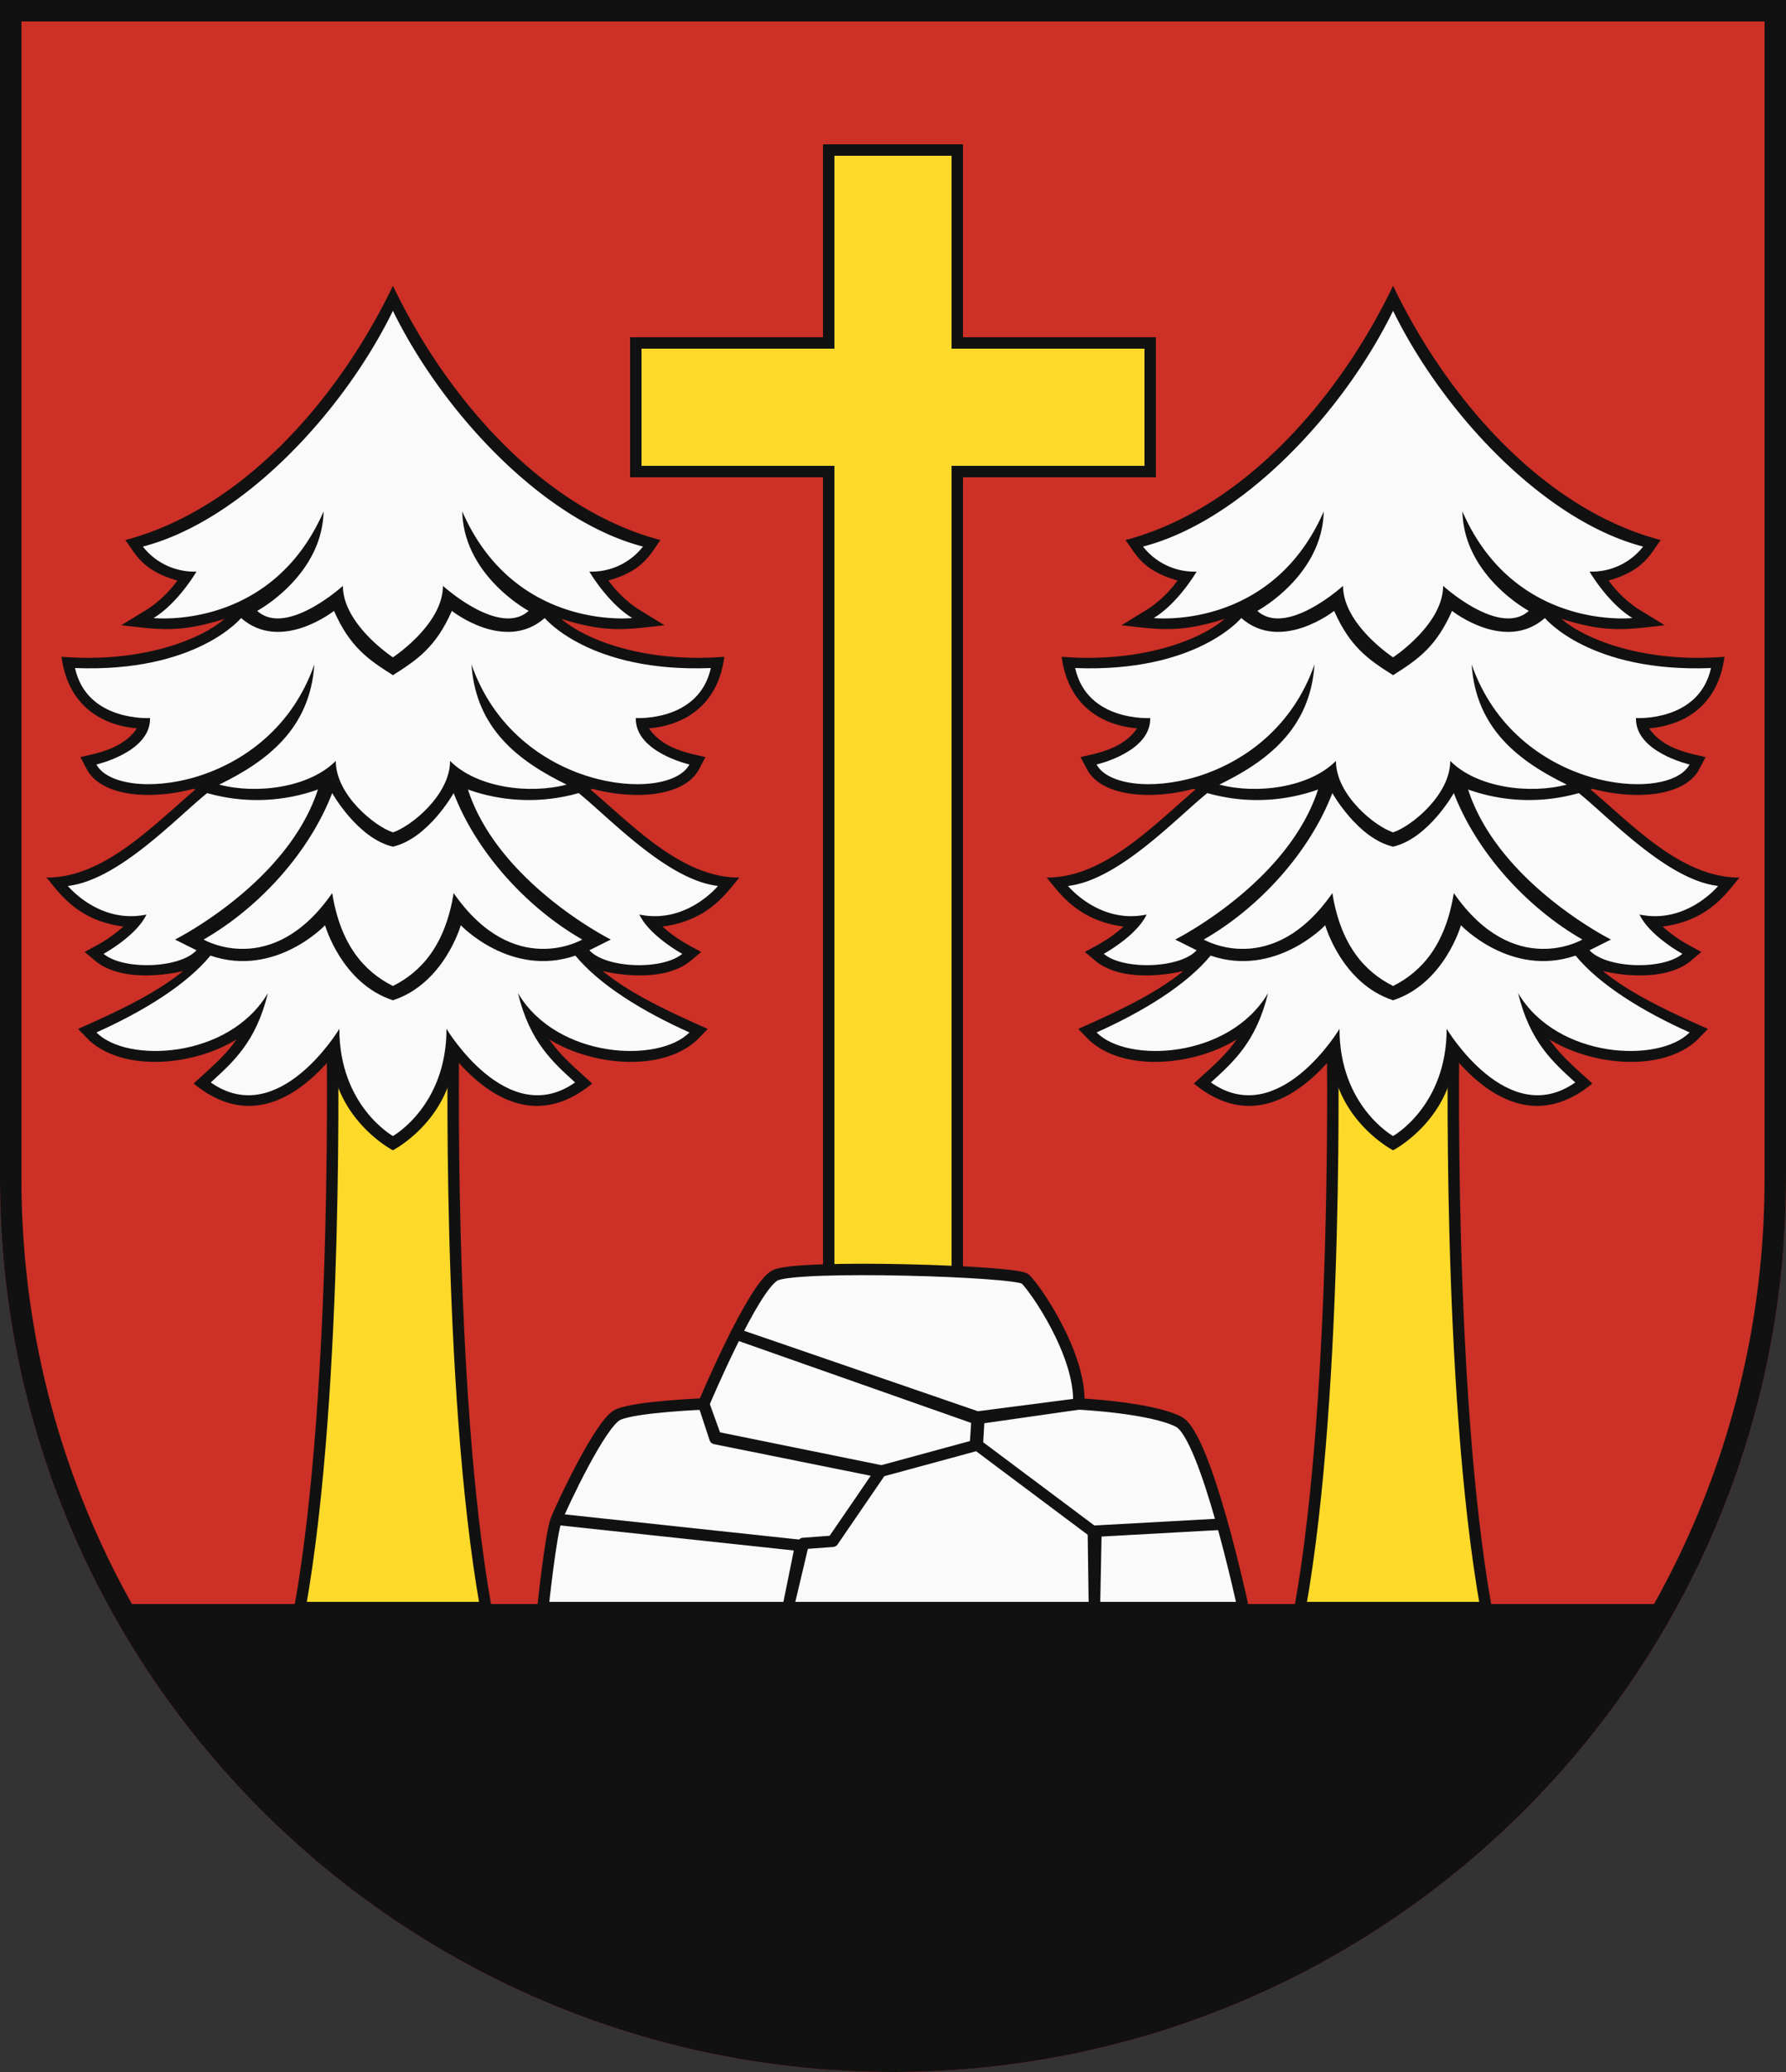
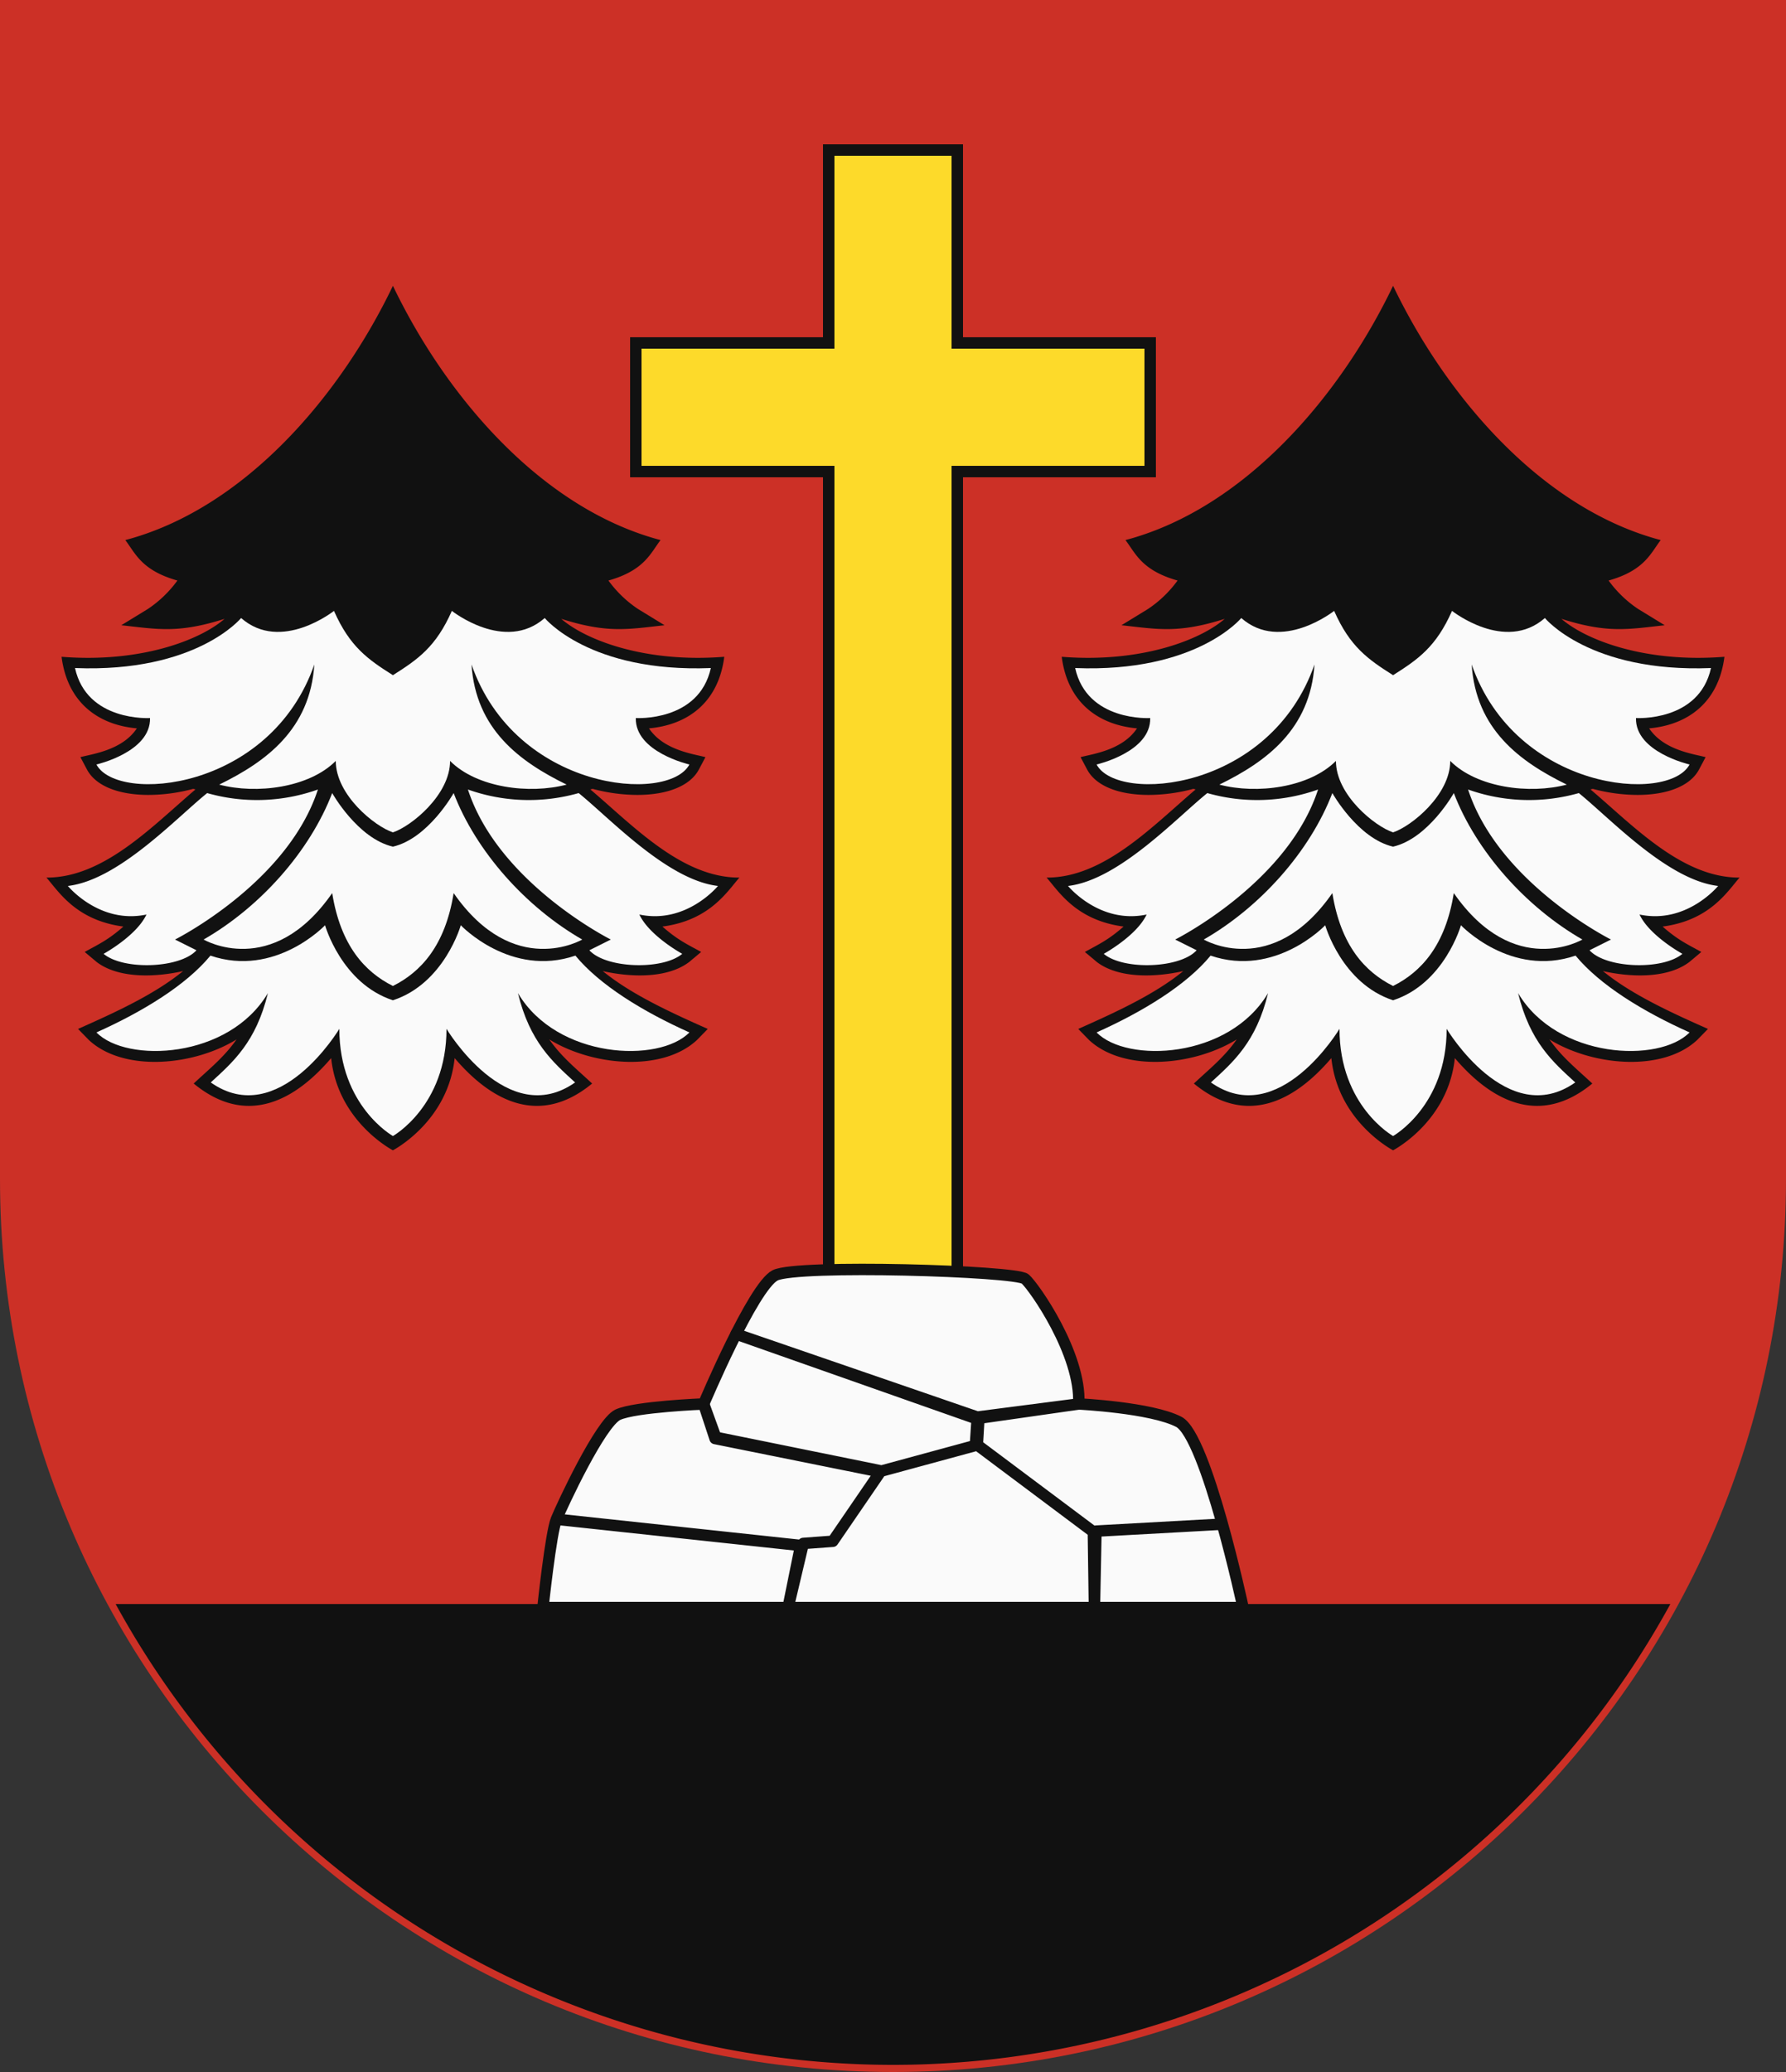
<svg xmlns="http://www.w3.org/2000/svg" xmlns:xlink="http://www.w3.org/1999/xlink" width="500" height="580" viewBox="0 0 500 580">
  <rect x="0" y="0" width="500" height="580" fill="#333333" stroke="none" />
  <title>Coat of Arms of Krivá</title>
  <path id="field" d="M500,330V0H0V330C0,468.071,111.929,580,250,580S500,468.071,500,330Z" fill="#cc3026" />
  <g id="coa" fill="#111" stroke="#111" stroke-width="3.2">
    <path d="M32.373,449a248.072,248.072,0,0,0,435.254,0Z" stroke="none" />
    <g id="tree">
-       <path d="M136,450c-11-61.87-9-162-9-162H93s2,100.13-9,162Z" fill="#fdda2a" />
      <path d="M207,245.655c-16.083.073-29.748-14.51-41.725-24.671l.636-.168a48.793,48.793,0,0,0,12.5,1.7c8.556,0,14.839-2.591,17.24-7.108l1.84-3.461c-3.08-.861-11.689-1.866-15.8-8.064,10.908-.972,19.443-7.291,21.074-20.035-21.914,1.758-38.681-4.579-45.634-10.62,12.854,4.073,18.431,2.964,28.91,1.789l-7.474-4.576a32.578,32.578,0,0,1-8.23-7.936c10.144-2.867,11.789-7.709,14.591-11.324C151.5,142.348,124.733,110.787,110,80c-14.733,30.787-41.5,62.348-74.927,71.181,2.8,3.615,4.447,8.457,14.591,11.324a32.578,32.578,0,0,1-8.23,7.936l-7.474,4.576c10.479,1.175,16.056,2.284,28.91-1.789-6.953,6.041-23.72,12.378-45.634,10.62,1.631,12.744,10.166,19.063,21.074,20.035-4.11,6.2-12.719,7.2-15.8,8.064l1.84,3.461c2.4,4.517,8.684,7.108,17.24,7.108a48.793,48.793,0,0,0,12.5-1.7l.636.168C42.748,231.145,29.083,245.728,13,245.655c3.4,3.876,8.285,11.97,21.545,13.709-4.25,3.753-6.926,4.946-10.84,7.108l3.366,2.826c6.441,4.874,17.135,4.132,24.178,2.531-8.052,6.6-19.359,11.732-29.4,16.192l3,3.075c9.626,9.007,29.131,7.385,41.367-.134-3.445,4.957-7.793,8.4-11.992,12.345,14.8,12.179,28.32,4.808,38.486-7.117,1.851,17.549,16.7,25.481,17.286,25.81.589-.329,15.435-8.261,17.286-25.81,10.166,11.925,23.686,19.3,38.486,7.117-4.2-3.942-8.547-7.388-11.992-12.345,12.236,7.519,31.741,9.141,41.367.134l3-3.075c-10.038-4.46-21.345-9.6-29.4-16.192,7.043,1.6,17.737,2.343,24.178-2.531l3.366-2.826c-3.914-2.162-6.59-3.355-10.84-7.108C198.715,257.625,203.6,249.531,207,245.655Z" stroke="none" />
      <g fill="#fafafa" stroke="none">
        <path d="M41,256c-2.792,5.974-12,11-12,11,5.531,4.643,21.413,4.087,26-1l-6-3s31.478-15.783,40-42a50.81,50.81,0,0,1-31,1c-8.752,7.057-24.821,24.347-39,26C19,248,27.826,258.783,41,256Z" />
        <path d="M42,201c.25,9.522-15,13-15,13,5.848,11,48.656,7.416,61-28-1.19,18.145-13.464,27.2-26.63,33.63C71.835,222.385,86.547,220.5,94,213c0,9.549,10.94,18.34,16,20,5.06-1.66,16-10.451,16-20,7.453,7.5,22.165,9.385,32.63,6.63C145.464,213.2,133.19,204.145,132,186c12.344,35.416,55.152,39,61,28,0,0-15.25-3.478-15-13,0,0,17.681,1.1,21-14-33.957,1.348-46.5-14-46.5-14-11.152,9.783-26-2-26-2-4.436,10.057-9.488,13.566-16.5,18-7.012-4.434-12.064-7.943-16.5-18,0,0-14.848,11.783-26,2,0,0-12.543,15.348-46.5,14C24.319,202.1,42,201,42,201Z" />
-         <path d="M55,160s-5.063,8.753-12,13c0,0,32.957,3.652,47.588-29.833C90.174,161.261,72,171,72,171c6.884,6.214,19.273-2.881,24-7,0,10.826,14,20,14,20s14-9.174,14-20c4.727,4.119,17.116,13.214,24,7,0,0-18.174-9.739-18.588-27.833C144.043,176.652,177,173,177,173c-6.937-4.247-12-13-12-13a18.227,18.227,0,0,0,15-7c-27.749-7.214-56.041-37.448-70-66-13.959,28.552-42.251,58.786-70,66A18.227,18.227,0,0,0,55,160Z" />
        <path d="M110,237c-9.9-2.295-17-15-17-15-6.259,16.292-20.106,31.871-36,41,0,0,19.135,11.271,36-13,2.35,14.665,9.131,22.065,17,26,7.869-3.935,14.65-11.335,17-26,16.865,24.271,36,13,36,13-15.894-9.129-29.741-24.708-36-41C127,222,119.9,234.705,110,237Z" />
        <path d="M162,222a50.81,50.81,0,0,1-31-1c8.522,26.217,40,42,40,42l-6,3c4.587,5.087,20.469,5.643,26,1,0,0-9.208-5.026-12-11,13.174,2.783,22-8,22-8C186.821,246.347,170.752,229.057,162,222Z" />
        <path d="M161.087,267.5C142.913,273.7,129,259,129,259s-4.609,16.3-19,21c-14.391-4.7-19-21-19-21s-13.913,14.7-32.087,8.5C52.083,275.787,39.985,283.176,27,289c8.453,8.657,37.041,7.469,48-11-3.35,13.773-9.793,19.307-16,25,19,13.391,36-15,36-15,0,21.609,15,30,15,30s15-8.391,15-30c0,0,17,28.391,36,15-6.207-5.693-12.65-11.227-16-25,10.959,18.469,39.547,19.657,48,11C180.015,283.176,167.917,275.787,161.087,267.5Z" />
      </g>
    </g>
    <use xlink:href="#tree" transform="matrix(-1 0 0 1 500 0)" />
    <polygon points="322 96 268 96 268 42 232 42 232 96 178 96 178 132 232 132 232 372 268 372 268 132 322 132 322 96" fill="#fdda2a" />
    <path d="M152,450s2.207-20.913,3.772-24.728S168.109,398.25,173,396s24-3,24-3,13.837-32.87,20-36,67.457-1.25,70,1,15.685,21.011,15,35c0,0,20.272.989,28,5s18,52,18,52Z" fill="#fafafa" />
    <polyline points="342.218 426.644 306.815 428.598 306.391 450 306.094 428.808 273.603 404.484 274.043 397 302 393 273.606 396.673 206.06 373.426 273.554 397.196 273.065 404.63 246.799 411.772 200.38 402.332 197 393 200.185 402.674 246.457 412.005 233.152 431.435 224.882 432.044 220.63 450 224.152 432.609 155.772 425.272" fill="none" stroke-linejoin="round" />
  </g>
-   <path id="border" d="M497,330V3H3V330C3,466.414,113.586,577,250,577S497,466.414,497,330Z" fill="none" stroke="#111" stroke-width="6" />
</svg>